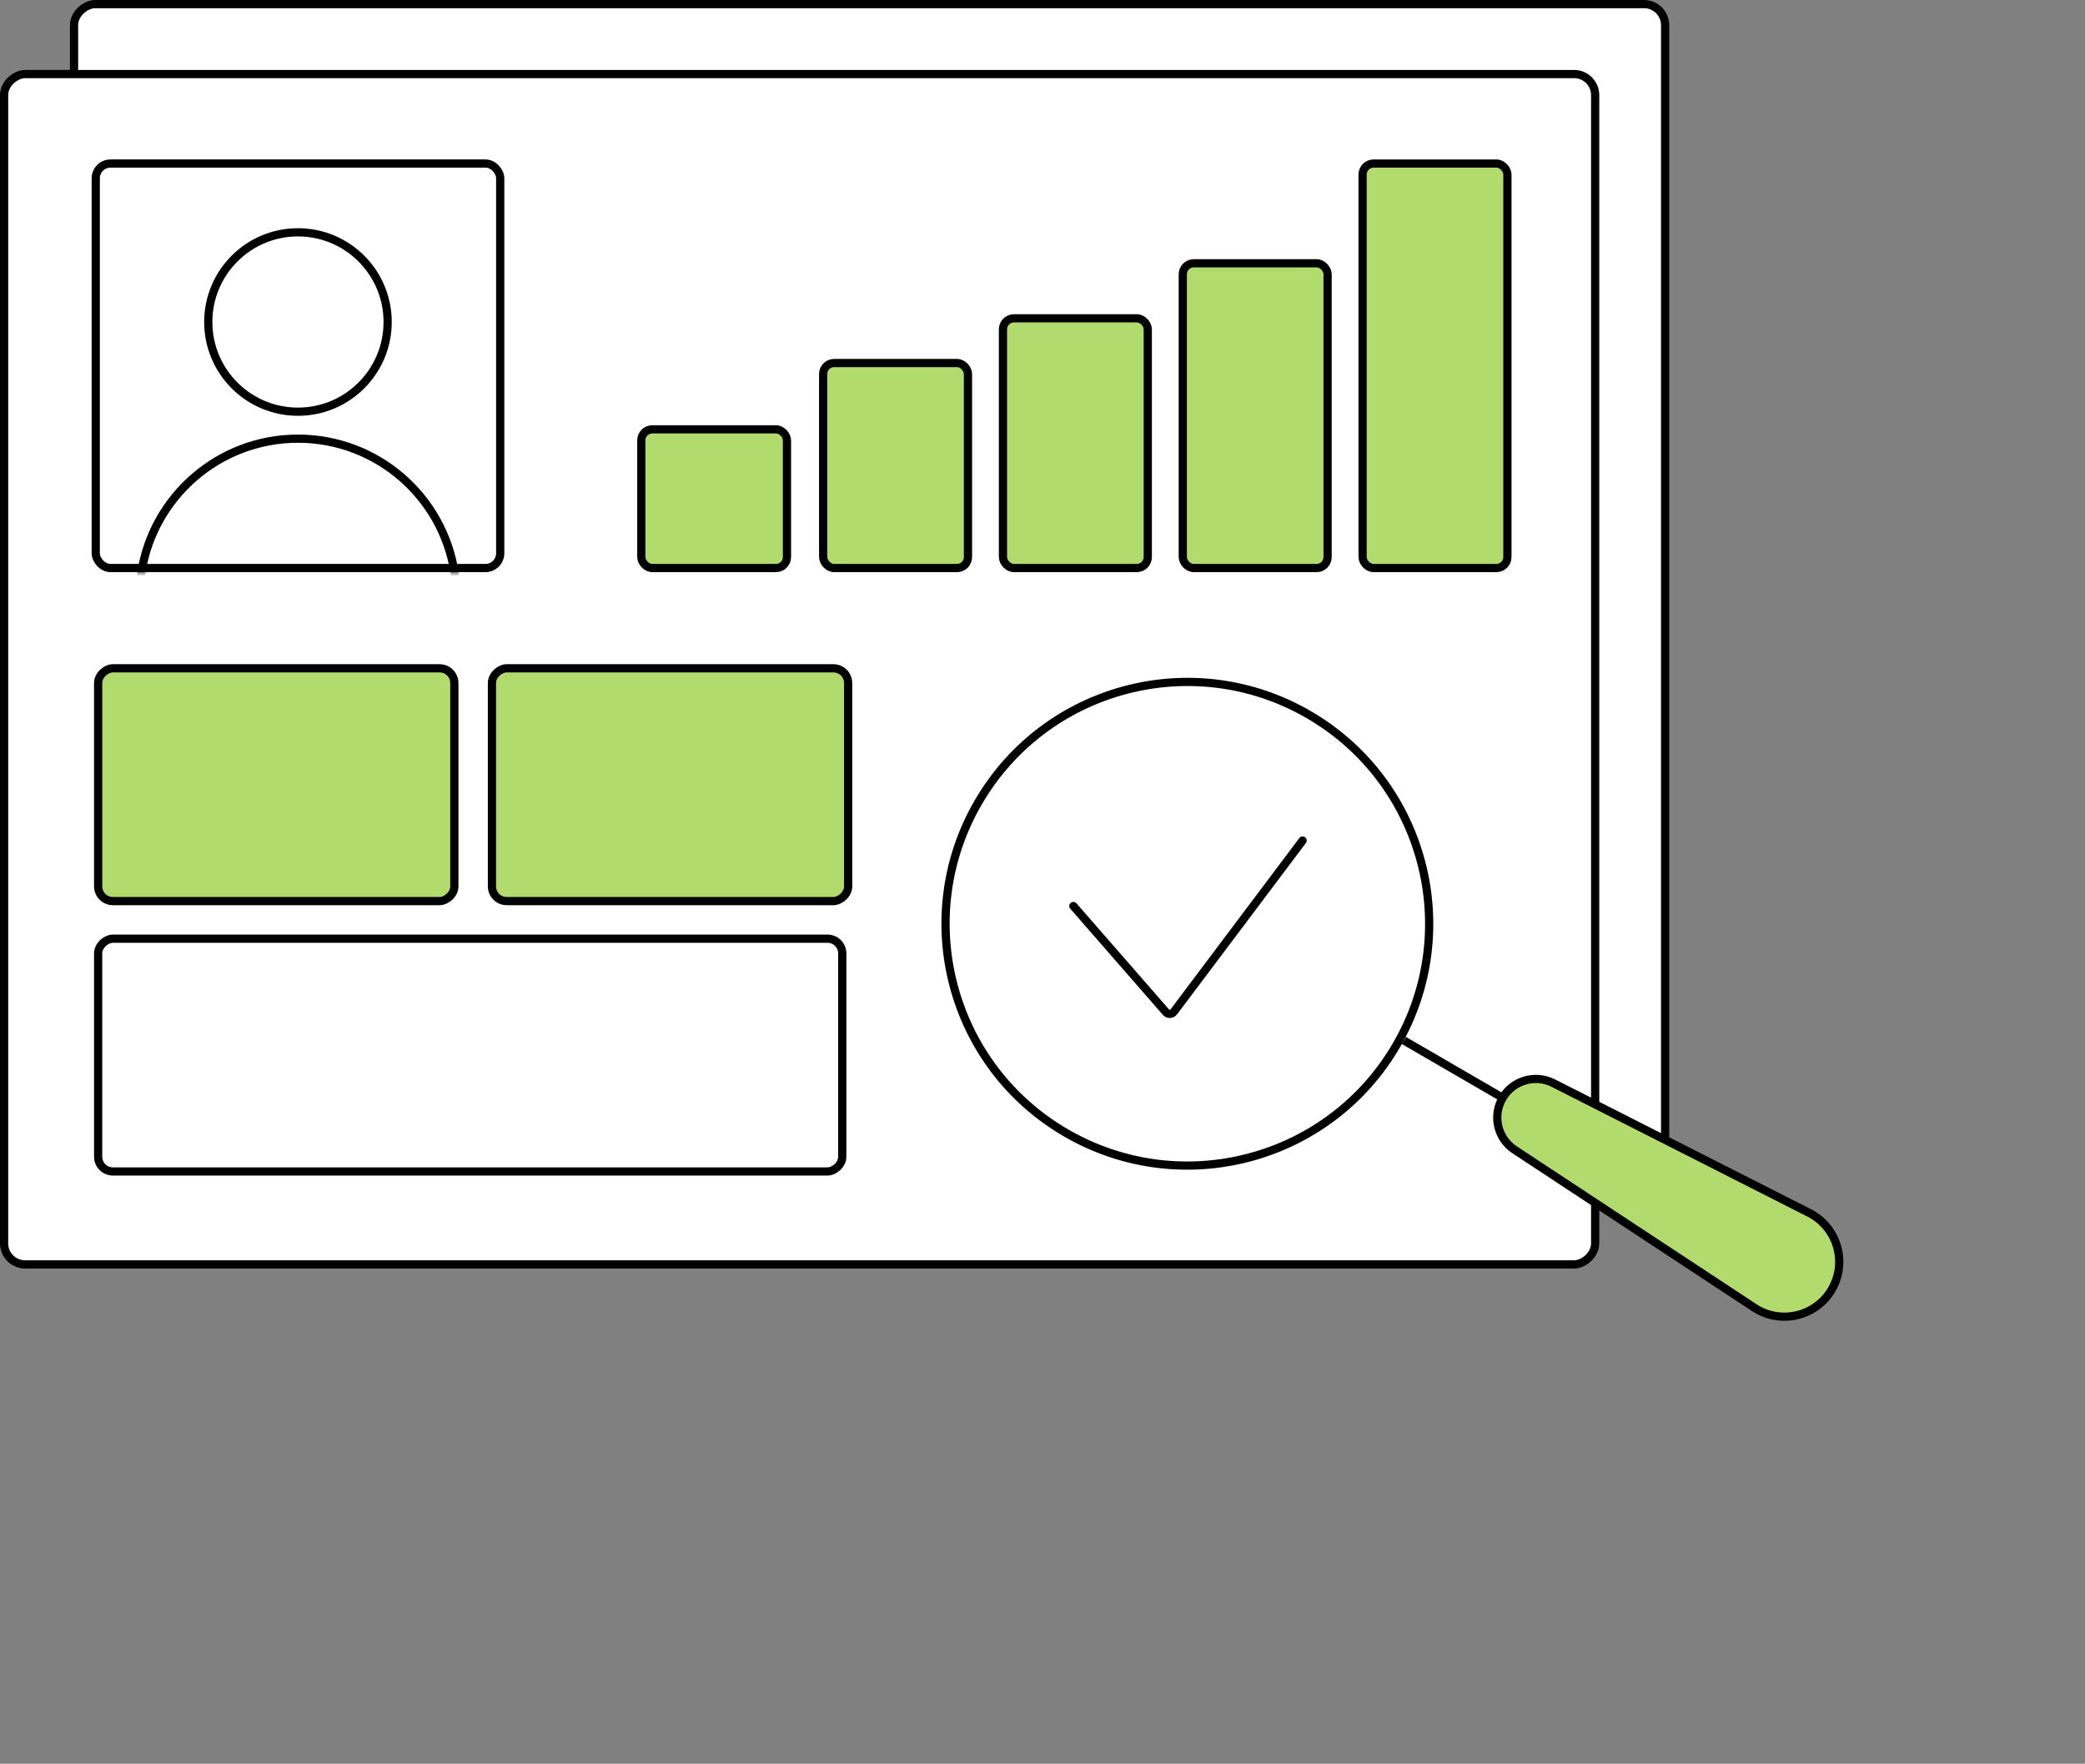
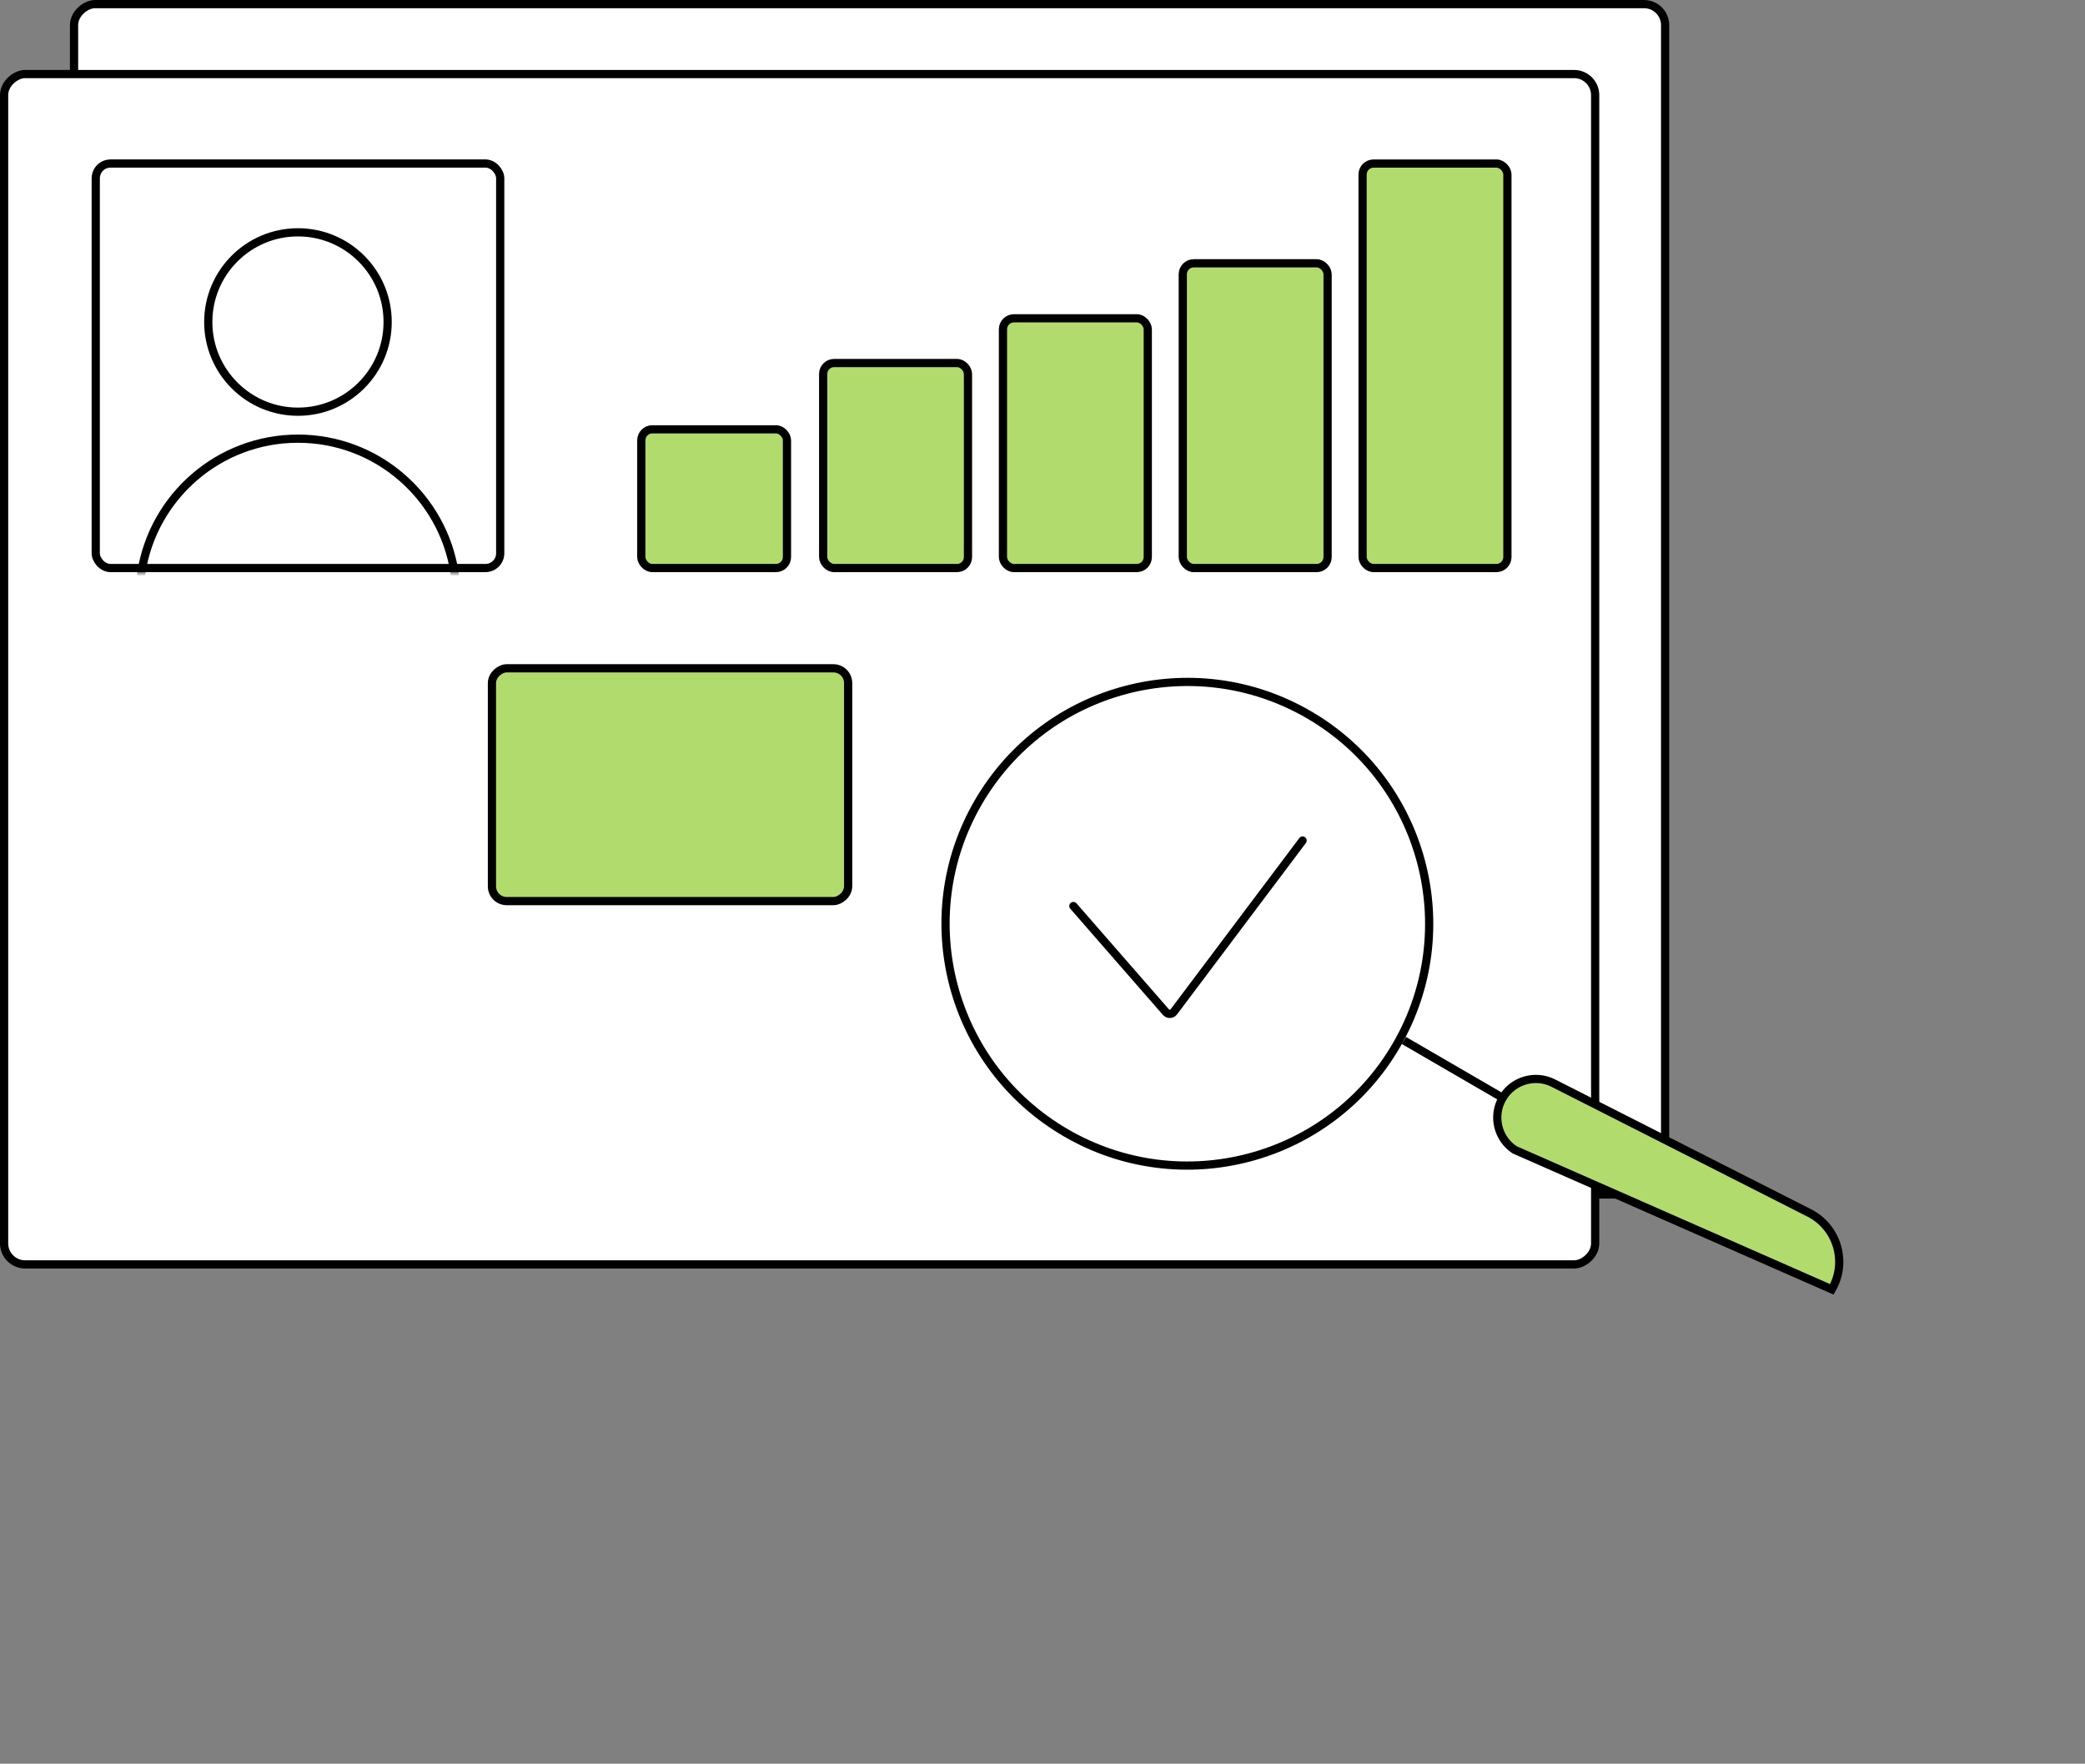
<svg xmlns="http://www.w3.org/2000/svg" width="266" height="225" viewBox="0 0 266 225" fill="none">
  <rect x="0" y="0" width="266" height="225" fill="#808080" stroke="none" />
  <rect x="9.447" y="152.38" width="151.856" height="202.985" rx="2.687" transform="rotate(-90 9.447 152.38)" fill="white" stroke="black" stroke-width="1.047" />
  <rect x="0.523" y="161.303" width="151.856" height="202.985" rx="2.687" transform="rotate(-90 0.523 161.303)" fill="white" stroke="black" stroke-width="1.047" />
  <rect x="105.017" y="46.311" width="18.476" height="26.154" rx="1.403" fill="#B2DB6D" stroke="black" stroke-width="1.047" />
  <rect x="81.816" y="54.772" width="18.584" height="17.692" rx="1.403" fill="#B2DB6D" stroke="black" stroke-width="1.047" />
  <rect x="127.956" y="40.607" width="18.476" height="31.858" rx="1.403" fill="#B2DB6D" stroke="black" stroke-width="1.047" />
  <rect x="150.896" y="33.589" width="18.476" height="38.878" rx="1.403" fill="#B2DB6D" stroke="black" stroke-width="1.047" />
  <rect x="173.836" y="20.864" width="18.476" height="51.601" rx="1.403" fill="#B2DB6D" stroke="black" stroke-width="1.047" />
  <rect x="11.691" y="20.339" width="52.647" height="52.647" rx="2.405" fill="white" />
  <mask id="mask0_216_972" style="mask-type:alpha" maskUnits="userSpaceOnUse" x="11" y="20" width="54" height="53">
    <rect x="11.69" y="20.34" width="52.647" height="52.647" rx="1.926" fill="#D9D9D9" />
  </mask>
  <g mask="url(#mask0_216_972)">
    <circle cx="38.013" cy="41.079" r="11.442" fill="white" stroke="black" stroke-width="1.047" />
    <path d="M18.034 73.062C19.532 63.376 27.907 55.961 38.012 55.961C48.118 55.961 56.493 63.376 57.99 73.062C58.204 74.441 57.054 75.654 55.545 75.654H20.479C18.971 75.654 17.821 74.441 18.034 73.062Z" fill="white" stroke="black" stroke-width="1.047" />
  </g>
  <rect x="12.215" y="20.863" width="51.601" height="51.601" rx="1.882" stroke="black" stroke-width="1.047" />
  <circle cx="151.481" cy="117.845" r="30.846" transform="rotate(-59.867 151.481 117.845)" fill="white" stroke="black" stroke-width="1.047" />
  <line x1="179.109" y1="132.736" x2="213.933" y2="152.95" stroke="black" stroke-width="1.047" />
-   <path d="M198.172 138.176L230.813 154.73C234.398 156.549 235.718 161.008 233.7 164.485C231.681 167.962 227.155 169.028 223.798 166.816L193.233 146.684C191.052 145.246 190.371 142.356 191.683 140.096C192.994 137.837 195.842 136.994 198.172 138.176Z" fill="#B2DB6D" stroke="black" stroke-width="1.047" />
+   <path d="M198.172 138.176L230.813 154.73C234.398 156.549 235.718 161.008 233.7 164.485L193.233 146.684C191.052 145.246 190.371 142.356 191.683 140.096C192.994 137.837 195.842 136.994 198.172 138.176Z" fill="#B2DB6D" stroke="black" stroke-width="1.047" />
  <path d="M136.94 115.583L148.751 129.125C149.019 129.433 149.502 129.415 149.748 129.089L166.184 107.227" stroke="black" stroke-width="1.047" stroke-linecap="round" />
-   <rect x="12.521" y="114.953" width="29.697" height="45.444" rx="1.882" transform="rotate(-90 12.521 114.953)" fill="#B2DB6D" stroke="black" stroke-width="1.047" />
  <rect x="62.761" y="114.953" width="29.697" height="45.444" rx="1.882" transform="rotate(-90 62.761 114.953)" fill="#B2DB6D" stroke="black" stroke-width="1.047" />
-   <rect x="12.522" y="149.445" width="29.697" height="94.933" rx="1.882" transform="rotate(-90 12.522 149.445)" fill="white" stroke="black" stroke-width="1.047" />
</svg>